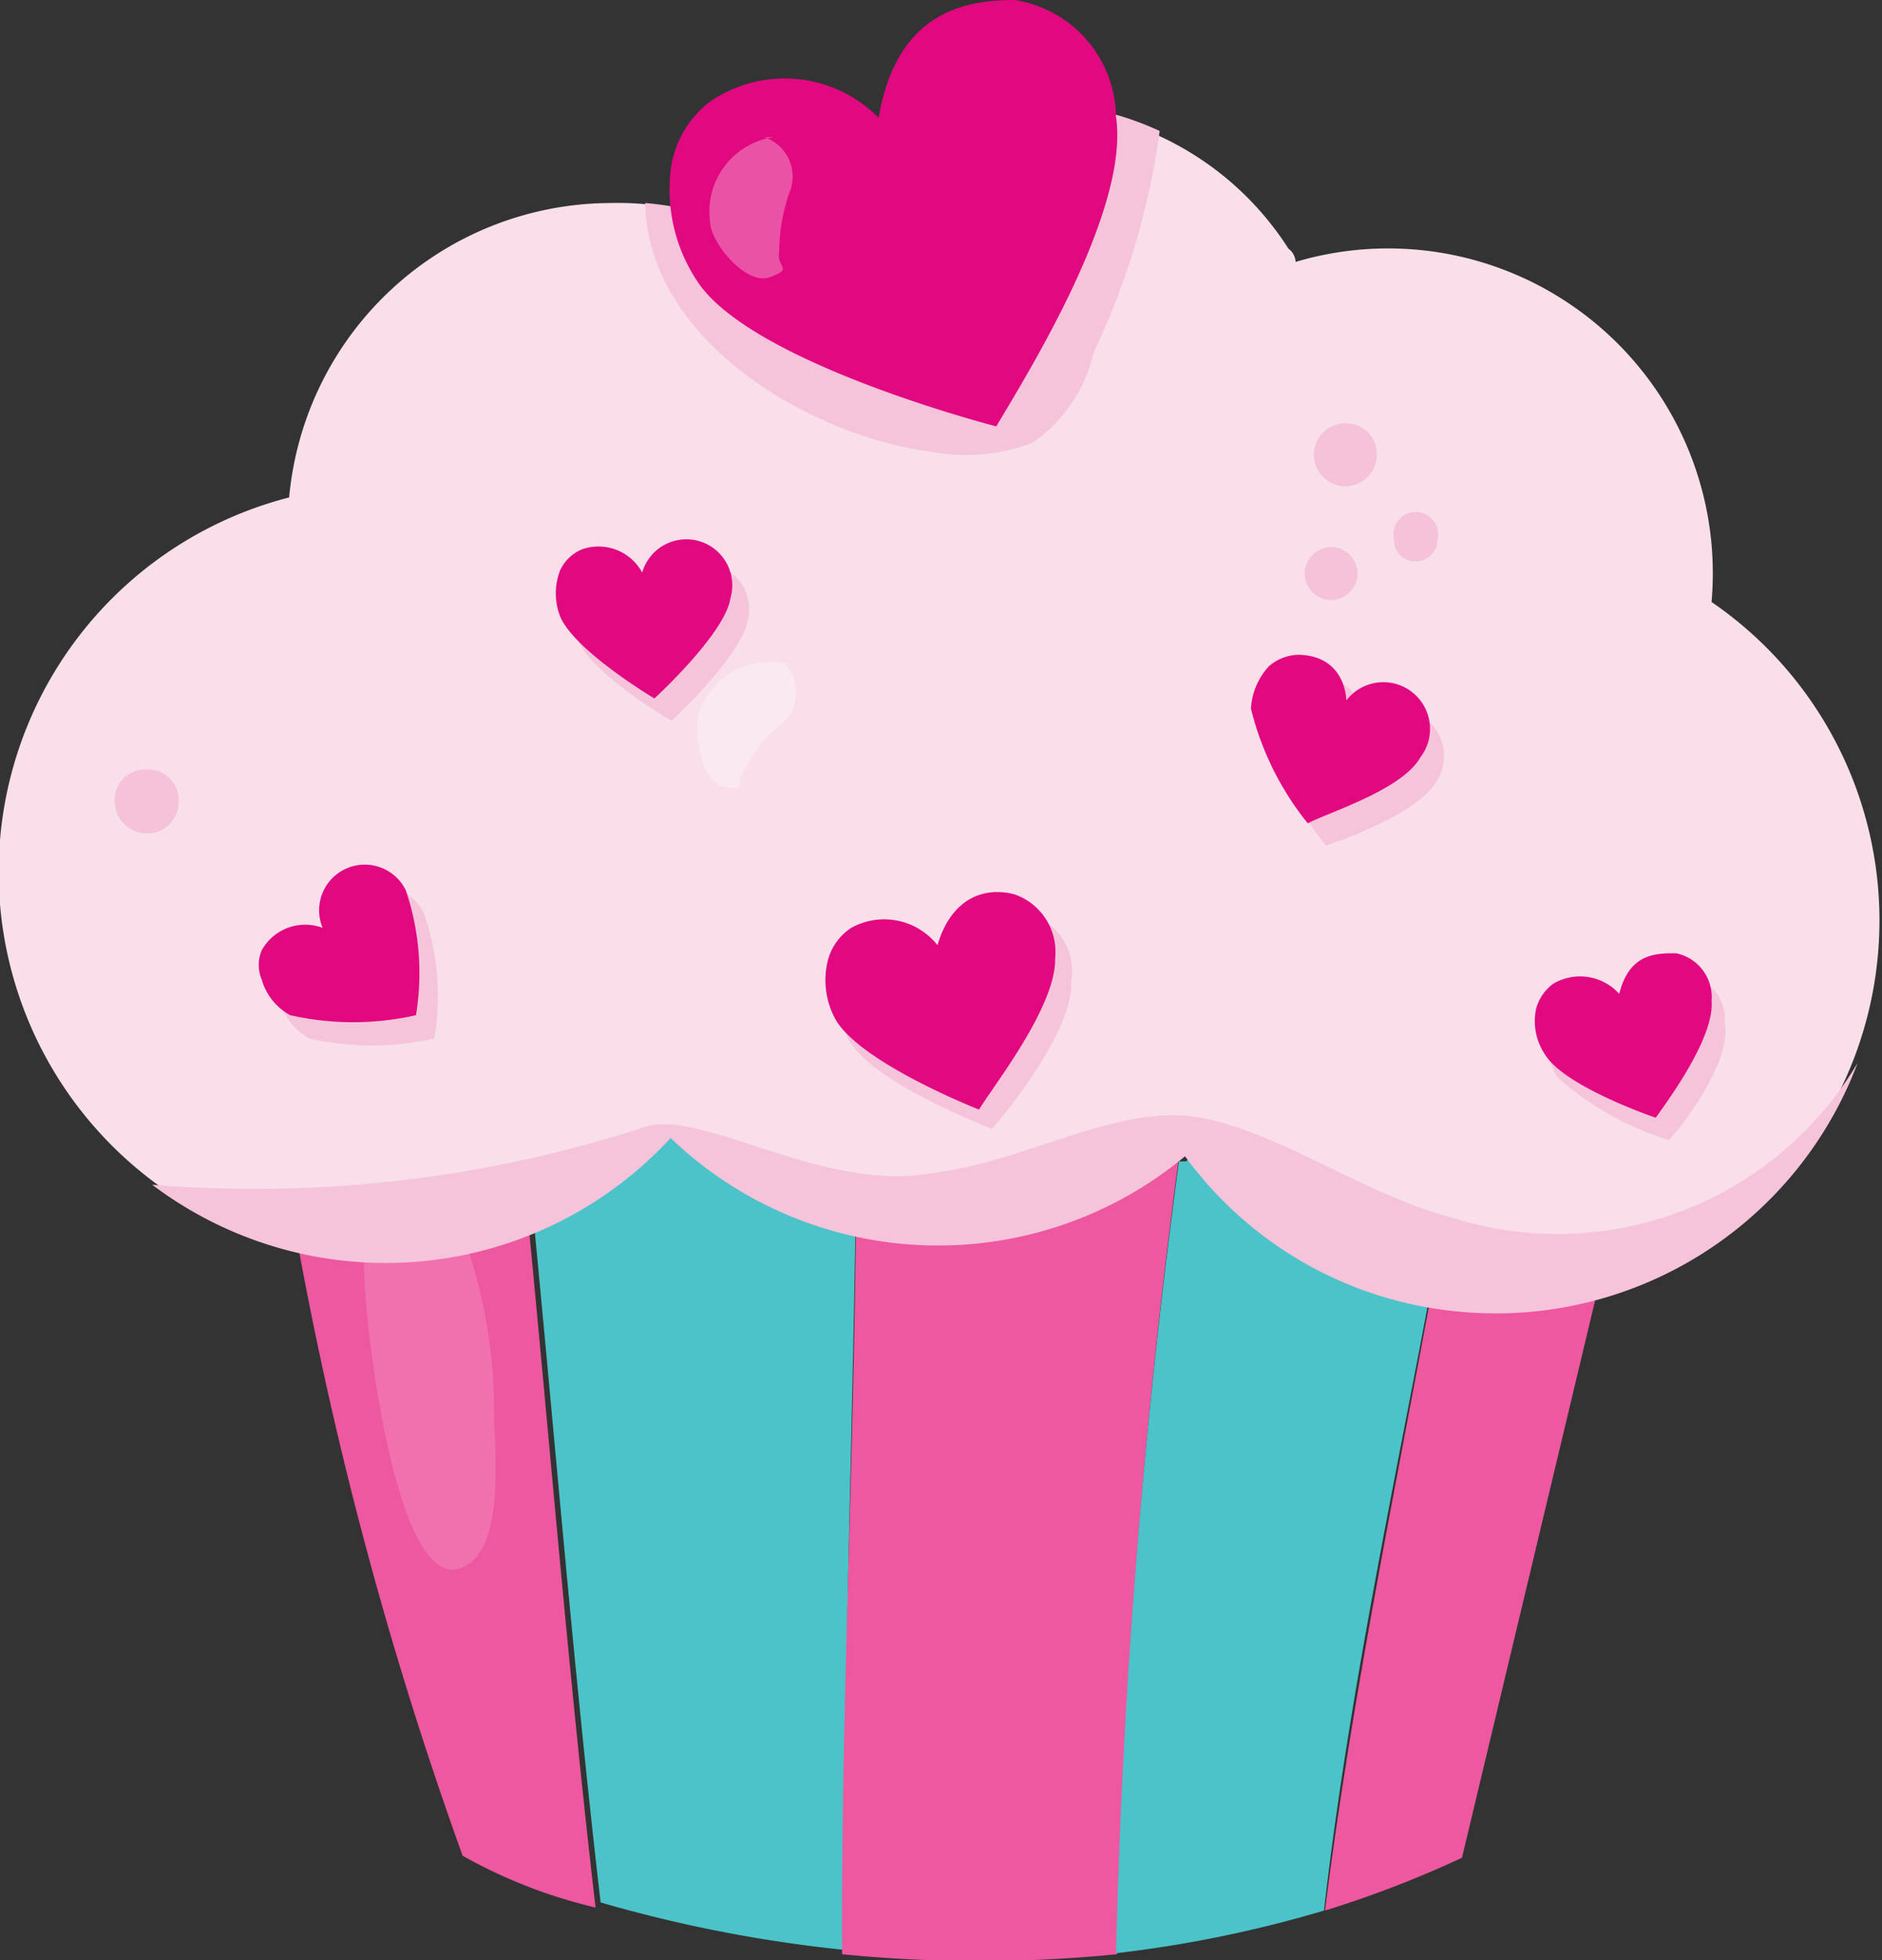
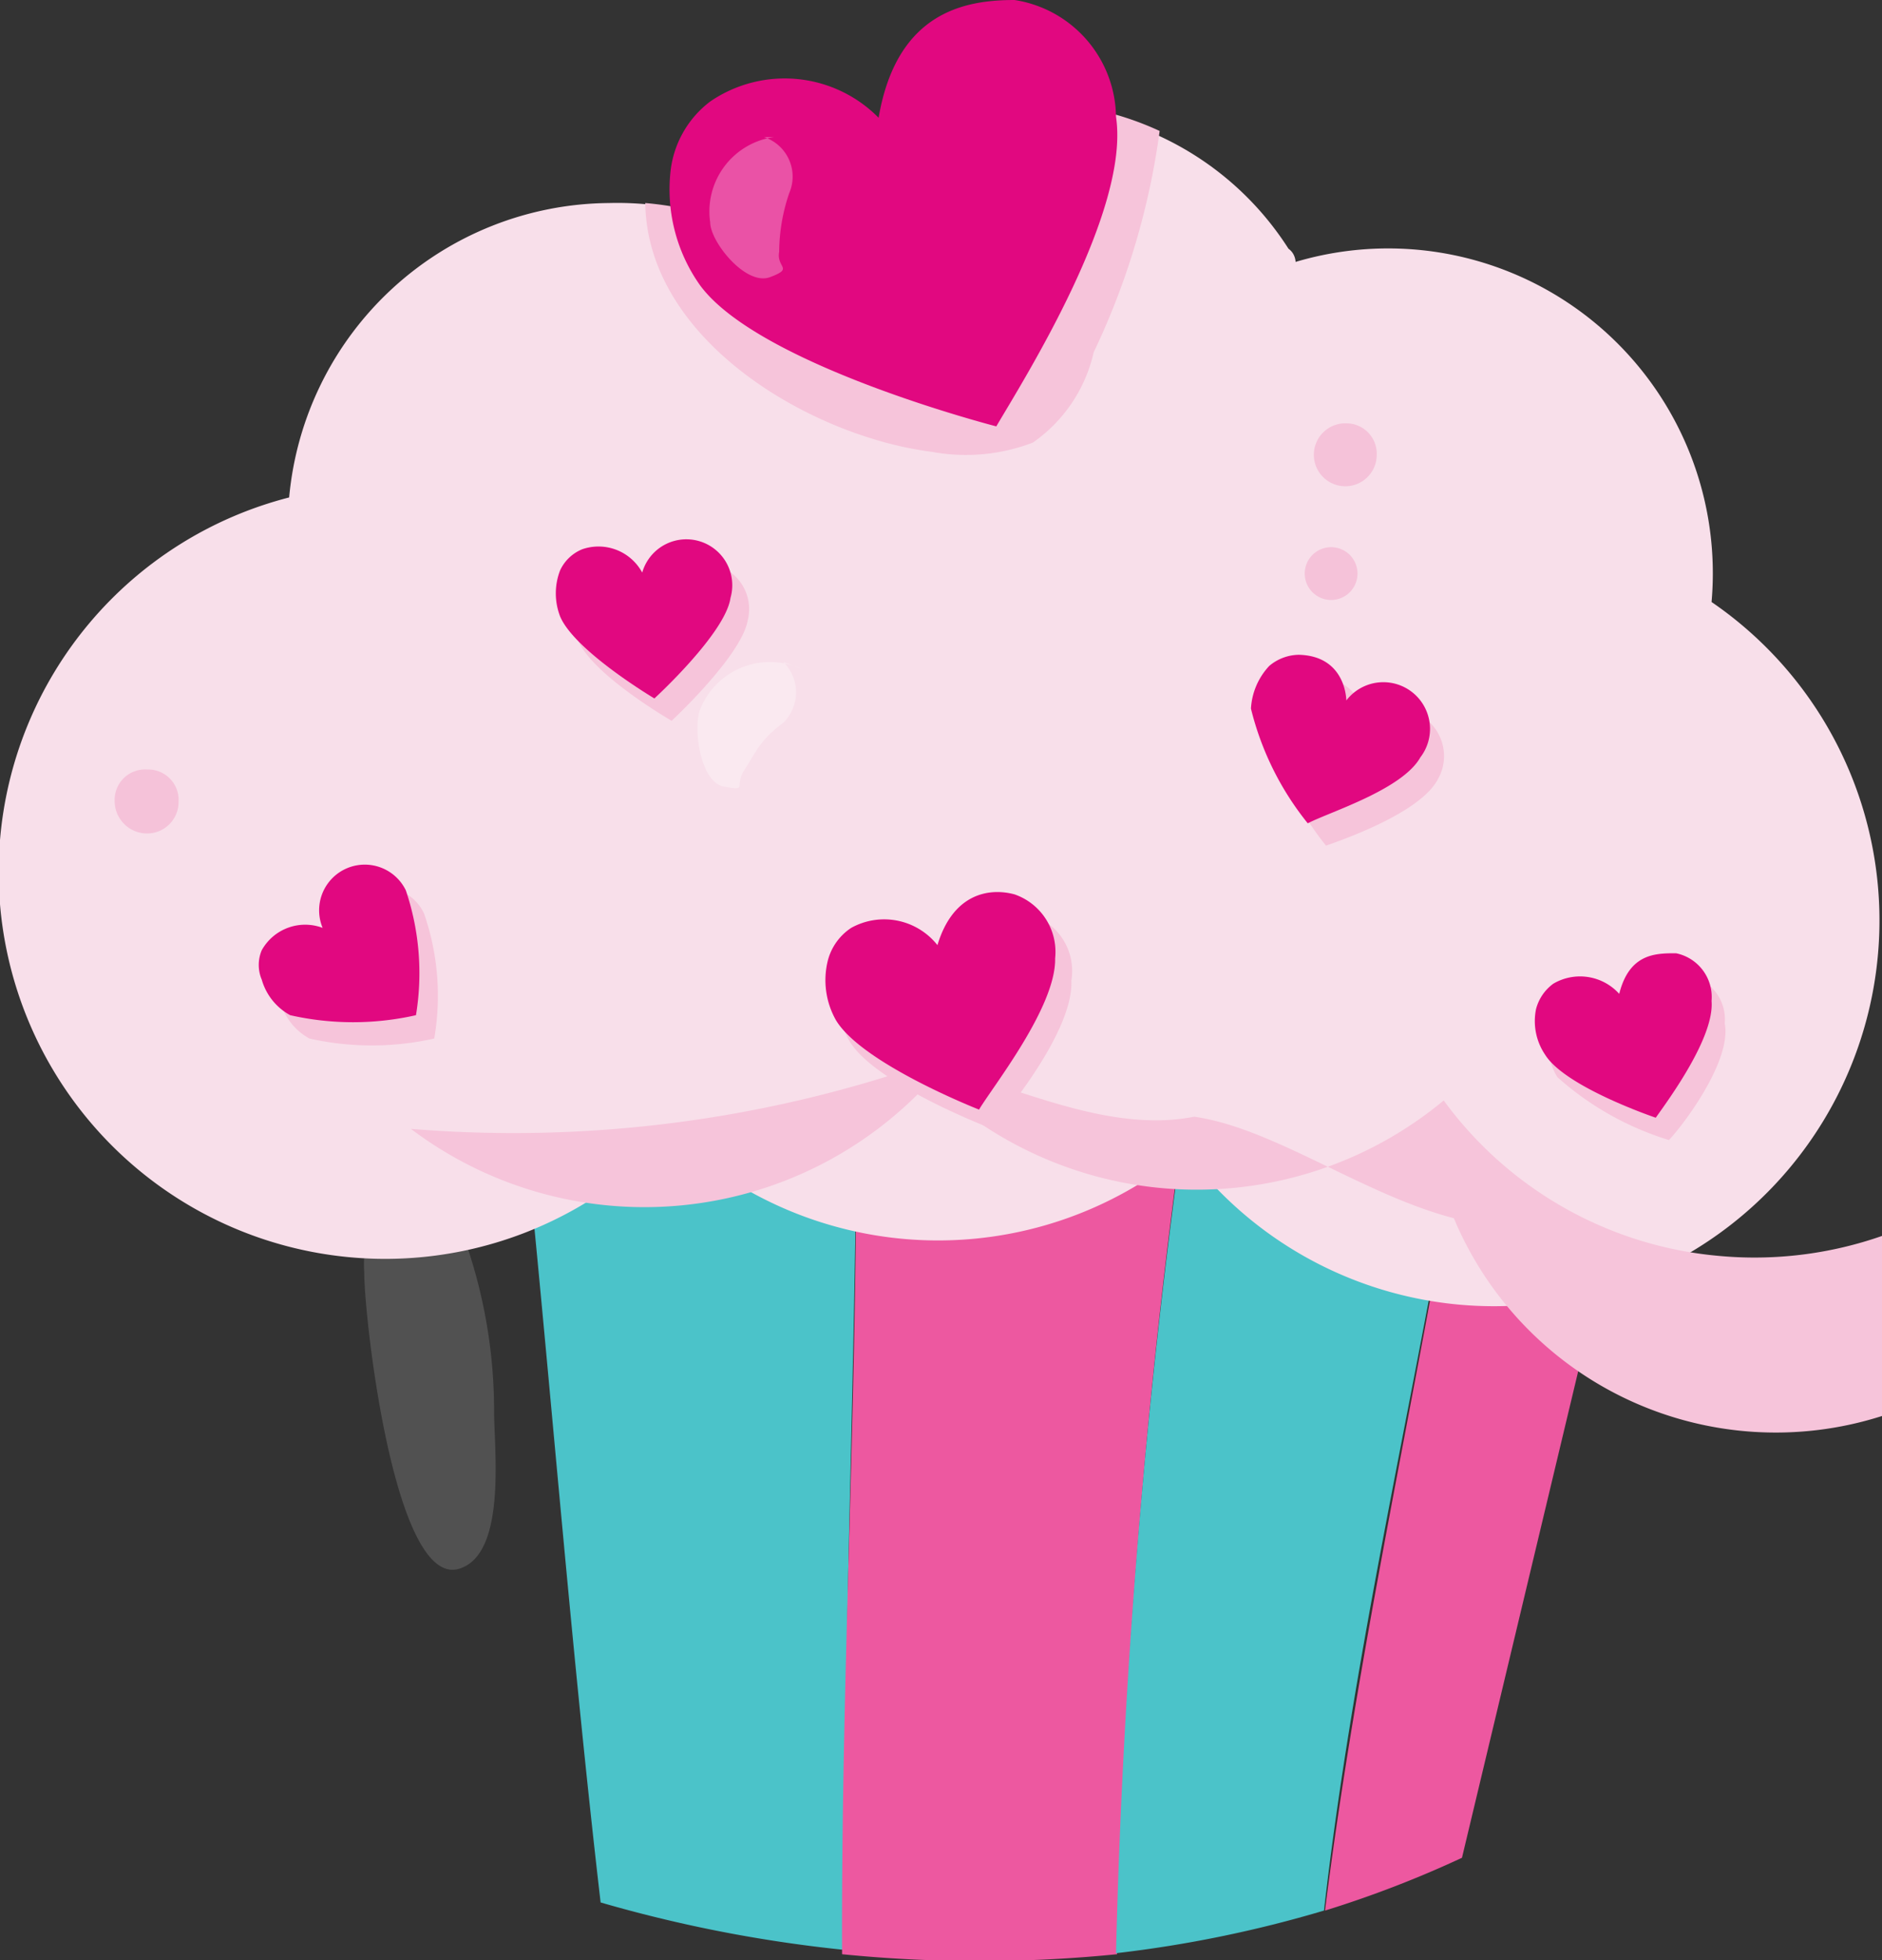
<svg xmlns="http://www.w3.org/2000/svg" id="Afbeeldingen" viewBox="0 0 18.55 19.31" width="74.2" height="77.24">
  <rect x="0" y="0" width="18.55" height="19.31" fill="#333333" stroke="none" />
  <defs>
    <style>.cls-1{fill:#ed58a0;}.cls-2{fill:#4bc3c9;}.cls-3,.cls-8{fill:#fff;}.cls-3{opacity:0.15;}.cls-4{fill:#f8dfea;}.cls-5{fill:#f6c4da;}.cls-6{fill:#f5c2d9;}.cls-7{fill:#e10880;}.cls-8{opacity:0.3;}</style>
  </defs>
-   <path class="cls-1" d="M2.77,11.28a37.85,37.85,0,0,0,1.79,7,5,5,0,0,0,1.31.51c-.28-2.41-.47-4.82-.71-7.23C5.06,11.47,3.78,10.5,2.77,11.28Z" />
  <path class="cls-2" d="M8.44,11.33l0,0a2.61,2.61,0,0,0-3.23.18h0c.24,2.41.43,4.82.71,7.23a13.61,13.61,0,0,0,2.43.47C8.29,16.62,8.42,14,8.44,11.33Z" />
  <path class="cls-1" d="M8.44,11.33c0,2.62-.15,5.29-.14,7.92a13.65,13.65,0,0,0,2.71,0,71.34,71.34,0,0,1,.61-7.85A2.71,2.71,0,0,0,8.44,11.33Z" />
  <path class="cls-2" d="M11.69,11.44l-.07,0A71.34,71.34,0,0,0,11,19.24a12,12,0,0,0,2.05-.42c.29-2.54.89-5.05,1.32-7.61A2.36,2.36,0,0,0,11.69,11.44Z" />
  <path class="cls-1" d="M16.1,11.23a1.27,1.27,0,0,0-1.58.06l-.14-.08c-.43,2.56-1,5.07-1.32,7.61a10.69,10.69,0,0,0,1.35-.52Z" />
  <path class="cls-3" d="M3.59,12.53a1.15,1.15,0,0,1,.1-.55.47.47,0,0,1,.45-.26c.22,0,.35.25.43.46a5.08,5.08,0,0,1,.3,1.73c0,.35.12,1.35-.31,1.53C3.9,15.74,3.59,13,3.59,12.53Z" />
  <path class="cls-4" d="M16.87,5.93a3.2,3.2,0,0,0-4.1-3.35s0-.08-.07-.13a3,3,0,0,0-4-1,3,3,0,0,0-1,1A3.12,3.12,0,0,0,6,2,3.19,3.19,0,0,0,2.85,4.9a3.81,3.81,0,1,0,3.76,6.26,3.81,3.81,0,0,0,5.07.18,3.8,3.8,0,1,0,5.19-5.41Z" />
  <path class="cls-5" d="M9.18,4.45a1.85,1.85,0,0,0,1-.09,1.48,1.48,0,0,0,.6-.89,7.31,7.31,0,0,0,.65-2.18,3,3,0,0,0-2.75.12,3,3,0,0,0-1,1A3.23,3.23,0,0,0,6.36,2C6.38,3.36,8,4.3,9.18,4.45Z" />
-   <path class="cls-5" d="M14.33,12c-.89-.23-1.78-.89-2.56-1s-1.66.44-2.55.55c-1.11.22-2.33-.66-2.89-.44a12.43,12.43,0,0,1-4.83.56,3.82,3.82,0,0,0,5.11-.46,3.81,3.81,0,0,0,5.07.18,3.77,3.77,0,0,0,2.7,1.53,3.81,3.81,0,0,0,3.93-2.45A3.44,3.44,0,0,1,14.33,12Z" />
+   <path class="cls-5" d="M14.33,12c-.89-.23-1.78-.89-2.56-1c-1.11.22-2.33-.66-2.89-.44a12.43,12.43,0,0,1-4.83.56,3.82,3.82,0,0,0,5.11-.46,3.81,3.81,0,0,0,5.07.18,3.77,3.77,0,0,0,2.7,1.53,3.81,3.81,0,0,0,3.93-2.45A3.44,3.44,0,0,1,14.33,12Z" />
  <path class="cls-6" d="M13.57,4.48a.31.31,0,1,1-.3-.31A.3.3,0,0,1,13.57,4.48Z" />
  <path class="cls-6" d="M13.38,5.66a.26.26,0,1,1-.26-.27A.26.26,0,0,1,13.38,5.66Z" />
  <path class="cls-6" d="M1.13,7.89a.3.3,0,0,1,.32-.31.3.3,0,0,1,.31.32.31.31,0,0,1-.32.31A.32.32,0,0,1,1.13,7.89Z" />
-   <path class="cls-6" d="M14.17,5.31a.22.22,0,0,1-.22.22.21.21,0,0,1-.21-.22.22.22,0,1,1,.43,0Z" />
  <path class="cls-7" d="M11,1.15A1.18,1.18,0,0,0,10,0C9.52,0,8.84.11,8.66,1.16A1.3,1.3,0,0,0,7,1a1,1,0,0,0-.39.68,1.63,1.63,0,0,0,.29,1.13C7.48,3.6,9.82,4.2,9.82,4.2,10.09,3.74,11.14,2.08,11,1.15Z" />
  <path class="cls-5" d="M14.17,7.68a.46.46,0,0,0-.72-.56s0-.44-.48-.45a.39.39,0,0,0-.28.12.58.58,0,0,0-.18.41,2.9,2.9,0,0,0,.56,1.13C13.27,8.26,14,8,14.17,7.68Z" />
  <path class="cls-5" d="M17,10.08a.44.44,0,0,0-.35-.47c-.2,0-.46,0-.57.41a.49.49,0,0,0-.64-.11.37.37,0,0,0-.17.26.62.62,0,0,0,.08.44,2.94,2.94,0,0,0,1.1.62C16.61,11.06,17.07,10.44,17,10.08Z" />
  <path class="cls-5" d="M4.18,9a.44.44,0,0,0-.52-.24.45.45,0,0,0-.29.62c-.05,0-.41-.15-.6.21a.39.39,0,0,0,0,.3.59.59,0,0,0,.28.34,2.81,2.81,0,0,0,1.23,0A2.47,2.47,0,0,0,4.18,9Z" />
  <path class="cls-5" d="M7.37,6.11a.45.45,0,0,0-.25-.52c-.18-.08-.44-.09-.62.28a.49.49,0,0,0-.6-.23.37.37,0,0,0-.21.2.63.63,0,0,0,0,.45c.13.35.93.81.93.81S7.31,6.46,7.37,6.11Z" />
  <path class="cls-5" d="M10.56,9.66A.58.58,0,0,0,10.12,9c-.25-.07-.6,0-.76.5a.67.67,0,0,0-.84-.17.56.56,0,0,0-.24.32.84.84,0,0,0,.09.6c.25.43,1.41.87,1.41.87C9.94,10.93,10.58,10.15,10.56,9.66Z" />
  <path class="cls-7" d="M14,7.46a.46.46,0,0,0-.73-.56s0-.44-.47-.45a.46.46,0,0,0-.29.11.67.67,0,0,0-.18.42,2.9,2.9,0,0,0,.56,1.13C13.1,8,13.82,7.78,14,7.46Z" />
  <path class="cls-7" d="M16.87,9.86a.44.44,0,0,0-.35-.47c-.2,0-.46,0-.56.4a.52.52,0,0,0-.65-.1.45.45,0,0,0-.17.25.59.59,0,0,0,.09.45c.2.32,1.09.62,1.09.62C16.44,10.84,16.9,10.22,16.87,9.86Z" />
  <path class="cls-7" d="M4,8.77a.45.45,0,0,0-.82.37.49.49,0,0,0-.6.22.37.37,0,0,0,0,.29.58.58,0,0,0,.28.35,2.81,2.81,0,0,0,1.24,0A2.55,2.55,0,0,0,4,8.77Z" />
  <path class="cls-7" d="M7.2,5.89a.45.45,0,0,0-.87-.25.49.49,0,0,0-.59-.23.41.41,0,0,0-.22.21.63.63,0,0,0,0,.45c.14.34.93.81.93.81S7.15,6.24,7.2,5.89Z" />
  <path class="cls-7" d="M10.4,9.44A.6.6,0,0,0,10,8.81c-.26-.07-.61,0-.76.5a.67.67,0,0,0-.85-.17.55.55,0,0,0-.23.32.8.8,0,0,0,.08.59c.26.43,1.41.88,1.41.88C9.78,10.71,10.41,9.92,10.4,9.44Z" />
  <path class="cls-8" d="M7.63,1.35A.74.74,0,0,0,7,2.19c0,.19.35.63.59.54s.06-.09.09-.25a1.81,1.81,0,0,1,.1-.58.41.41,0,0,0-.25-.55" />
  <path class="cls-8" d="M7.9,6.59a.74.74,0,0,0-1,.4c-.07.18,0,.72.24.76s.09,0,.2-.17.15-.29.38-.46a.42.42,0,0,0,0-.6" />
</svg>